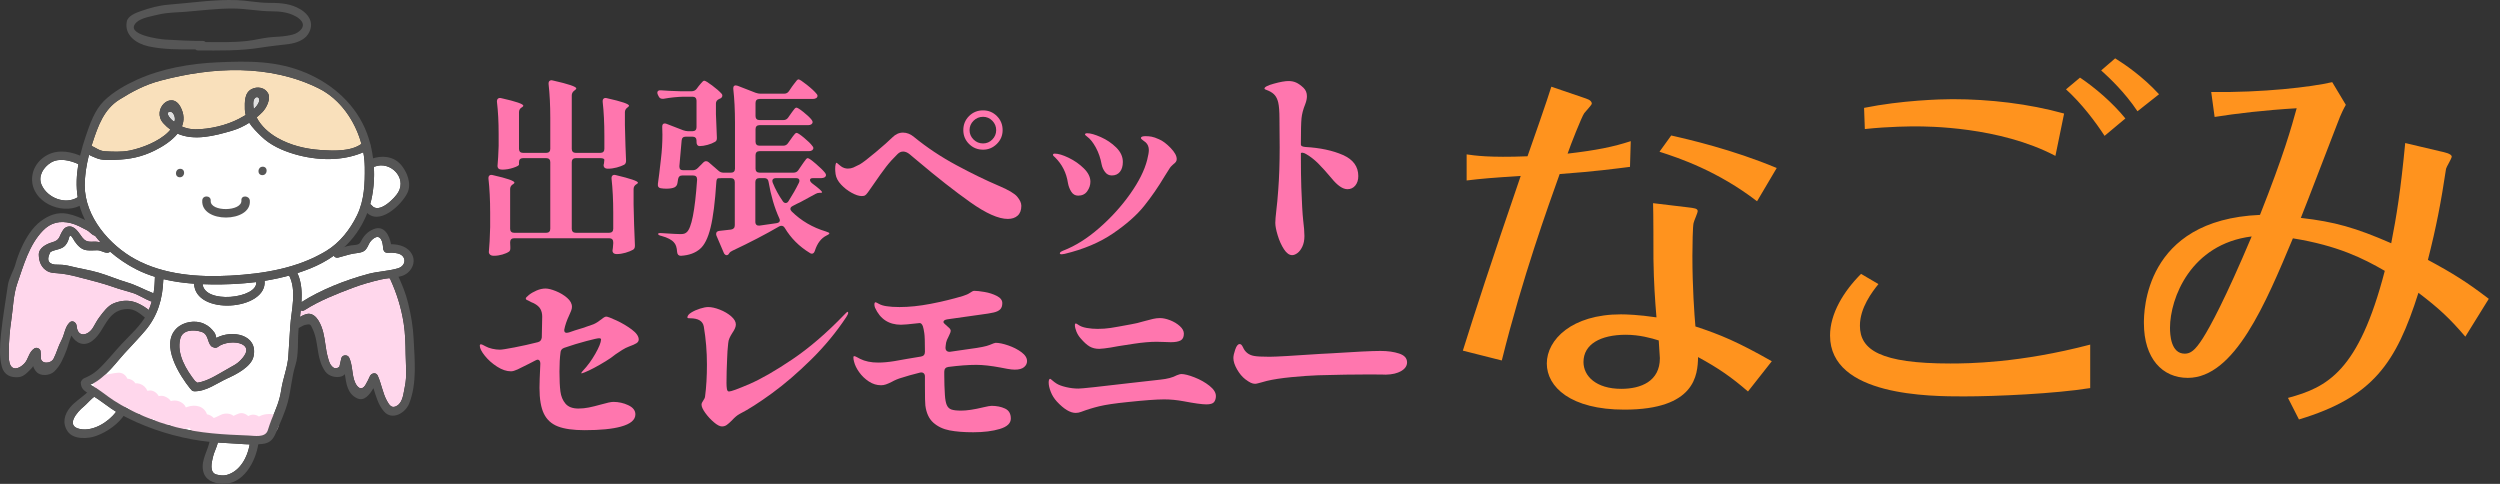
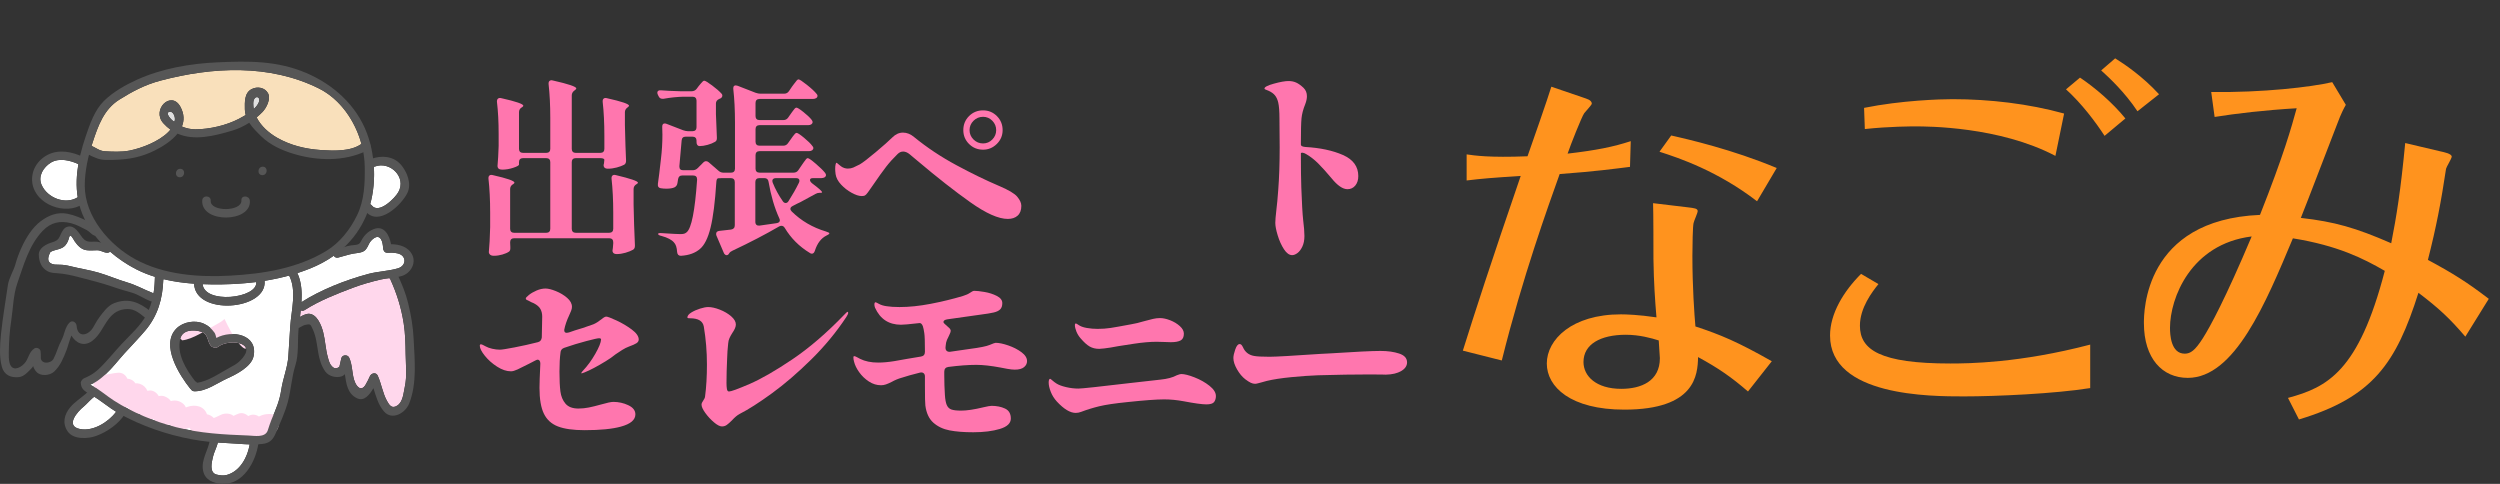
<svg xmlns="http://www.w3.org/2000/svg" version="1.1" id="レイヤー_1" x="0px" y="0px" width="620px" height="120px" viewBox="0 0 620 120" style="enable-background:new 0 0 620 120;" xml:space="preserve">
  <rect x="0" y="0" width="620" height="120" fill="#333333" stroke="none" />
  <g>
    <path style="fill:#FFFFFF;" d="M82.778,63.416c-1.756,1.244-3.697,2.287-5.795,3.139c-1.061,0.431-2.143,0.817-3.238,1.169   c1.029,2.193,1.175,4.688,1.019,7.202c4.924-3.117,10.879-5.443,16.49-6.969c2.42-0.659,5.044-0.703,7.408-1.403   c2.221-0.658,2.201-3.236-0.096-3.723c-0.858-0.182-1.683-0.202-2.554-0.158c-0.61,0.031-0.975-0.569-1.001-1.096   c-0.035-0.713-0.15-1.659-0.544-2.276c-0.895-1.4-2.505,0.315-2.877,1.024c-0.318,0.604-0.54,1.205-1.02,1.693   c-0.691,0.701-2.073,0.721-2.951,0.875c-1.284,0.226-2.49,0.683-3.756,0.982C83.354,63.996,82.976,63.764,82.778,63.416z" />
    <path style="fill:#FFD7EC;" d="M96.581,68.976c-0.715,0.085-1.43,0.177-2.134,0.34c-2.375,0.552-4.728,1.215-7.01,2.079   c-4.056,1.535-8.231,3.167-11.893,5.51c-0.358,0.229-0.696,0.202-0.957,0.034c-0.061,0.559-0.129,1.114-0.197,1.664   c0.789-0.468,1.643-0.783,2.091-0.79c2.111-0.033,3.233,2.879,3.669,4.575c0.524,2.042,0.581,4.178,1.152,6.204   c0.2,0.709,0.41,1.62,0.946,2.163c0.553,0.686,1.192,0.758,1.917,0.215c0.184-0.705,0.312-1.421,0.487-2.129   c0.221-0.894,1.559-0.948,1.933-0.152c0.808,1.716,0.682,3.696,1.226,5.501c0.499,1.655,1.74,3.123,2.871,1.191   c0.395-0.675,0.741-1.362,1.054-2.079c0.339-0.775,1.519-1.061,1.934-0.152c0.918,2.015,1.214,4.278,2.276,6.238   c0.636,1.176,1.284,2.064,2.609,1.176c1.409-0.944,1.513-3.148,1.84-4.637c0.57-2.598,0.239-5.484,0.202-8.132   c-0.037-2.525-0.086-5.077-0.476-7.576c-0.617-3.951-1.723-7.467-3.357-11.034C96.695,69.124,96.634,69.054,96.581,68.976z" />
    <path style="fill:#FFFFFF;" d="M63.55,69.941c-2.835,0.361-5.689,0.542-8.505,0.584c-1.577,0.024-3.184,0.014-4.801-0.05   C50.767,75.517,63.988,73.986,63.55,69.941z" />
    <path style="fill:#F9E0BB;" d="M32.068,37.355c3.164-0.626,7.303-2.255,9.666-4.603c0.204-0.203,0.384-0.401,0.548-0.601   c-0.612-0.436-1.2-0.957-1.76-1.578c-3.037-3.37,1.963-8.286,4.231-4.07c0.966,1.795,0.949,3.422,0.355,4.864   c1.051,0.457,2.186,0.71,3.372,0.706c3.492-0.015,7.68-0.984,10.781-2.613c0.527-0.277,1.101-0.586,1.671-0.928   c-0.126-0.451-0.202-0.922-0.208-1.416c-0.022-1.753-0.158-4.08,1.69-5.022c1.431-0.729,3.281-0.394,4.058,1.036   c0.759,1.396-0.412,3.649-1.377,4.642c-0.455,0.47-0.944,0.914-1.455,1.337c1.054,2.115,2.987,3.843,5.073,5.043   c3.298,1.898,7.062,2.802,10.843,3.055c3.038,0.203,7.411,0.417,10.08-1.521c-1.568-5.753-5.298-11.152-10.598-13.773   c-12.221-6.045-26.233-5.35-39.2-1.931c-3.793,1-6.939,2.65-10.24,4.721c-3.841,2.41-5.276,6.497-6.631,10.627   c-0.092,0.28-0.181,0.563-0.269,0.847c1.047,0.444,1.962,1.255,3.236,1.334C27.872,37.631,30.159,37.733,32.068,37.355z" />
    <path style="fill:#FFFFFF;" d="M76.691,80.044c0.034-0.008,0.053-0.016,0.081-0.025c0,0-0.002-0.001-0.003-0.002   C76.743,80.026,76.719,80.038,76.691,80.044z" />
    <path style="fill:#FFFFFF;" d="M38.421,68.648c-1.579-0.489-3.115-1.093-4.585-1.842c-2.301-1.172-4.53-2.655-6.532-4.403   c-0.176,0.171-0.423,0.279-0.739,0.27c-0.882-0.026-1.559-0.619-2.469-0.61c-0.857,0.009-1.69,0.09-2.544-0.002   c-1.367-0.147-2.274-1.139-3.012-2.19c-0.38-0.54-1.092-2.207-1.402-0.984c-0.196,0.77-0.408,1.282-0.893,1.902   c-0.889,1.139-2.596,1.021-3.746,1.712c-0.974,1.835-0.629,2.871,1.035,3.109c0.389,0.034,0.778,0.048,1.168,0.041   c0.92-0.004,1.844,0.139,2.737,0.365c2.315,0.587,4.722,0.938,7.01,1.605c2.384,0.695,4.66,1.704,7.049,2.407   c2.304,0.677,4.24,1.805,6.459,2.668c0.042,0.016,0.081,0.034,0.118,0.054c0.225-1.341,0.325-2.712,0.345-4.1L38.421,68.648z" />
-     <path style="fill:#FFD7EC;" d="M10.603,57.231C7.186,60.8,5.866,65.766,4.277,70.315c-0.97,2.776-1.035,6.173-1.477,9.08   c-0.391,2.574-0.584,5.121-0.617,7.722c-0.012,0.942-0.059,1.945,0.185,2.863c0.559,2.106,2.394,1.49,3.622,0.233   c1.121-1.149,1.085-2.869,2.566-3.82c0.532-0.341,1.441,0.072,1.502,0.711c0.051,0.524,0.093,0.964,0.065,1.494   c-0.092,1.743,2.478,1.705,3.177,0.348c0.755-1.467,1.154-3.115,1.942-4.558c0.757-1.386,0.845-3.268,2.014-4.404   c0.722-0.701,1.684,0.001,1.748,0.831c0.236,3.102,2.931,2.404,4.12,0.355c0.481-0.83,0.957-1.735,1.532-2.502   c0.941-1.254,2.105-2.884,3.629-3.471c3.44-1.325,5.925-0.35,8.614,1.666c0.293-0.687,0.534-1.387,0.732-2.096   c-0.101-0.007-0.209-0.03-0.321-0.074c-1.545-0.601-2.968-1.623-4.548-2.099c-1.555-0.469-3.138-0.878-4.669-1.423   c-2.894-1.029-5.672-1.665-8.627-2.451c-1.835-0.488-3.552-0.859-5.447-0.977c-0.736-0.045-1.527-0.103-2.192-0.457   c-1.564-0.835-2.186-2.414-2.206-4.126c-0.02-1.73,1.987-2.681,3.36-3.077c1.881-0.542,1.65-1.389,2.475-2.732   c0.354-0.577,0.67-0.991,1.376-1.146c1.742-0.381,2.755,1.653,3.616,2.751c1.126,1.436,2.29,0.84,3.742,1.011   c0.26,0.031,0.533,0.105,0.808,0.19c-0.5-0.546-0.978-1.112-1.43-1.695c-0.055-0.012-0.11-0.026-0.167-0.048   c-0.804-0.301-1.146-0.976-1.896-1.356c-1.252-0.635-2.518-1.359-3.887-1.705C14.89,54.662,12.588,55.158,10.603,57.231z" />
-     <path style="fill:#FFFFFF;" d="M33.54,64.288c7.074,3.86,15.639,4.51,23.561,4.07c8.224-0.456,16.67-1.796,23.821-6.131   c3.372-2.045,5.924-5.327,7.634-8.843c1.815-3.731,1.956-7.895,1.904-11.964c-0.015-1.207-0.136-2.434-0.356-3.658   c-5.339,2.294-11.642,2.072-17.168,0.429c-2.969-0.882-5.924-2.207-8.166-4.406c-1.031-1.011-2.154-2.098-2.956-3.342   c-1.307,0.836-2.721,1.507-4.192,1.944c-4.498,1.338-9.439,2.585-13.592,0.758c-1.429,1.776-3.647,3.175-5.588,4.144   c-3.253,1.625-6.251,2.23-9.86,2.345c-1.513,0.048-3.314,0.183-4.744-0.453c-0.537-0.239-1.15-0.437-1.653-0.744   c-0.036-0.022-0.073-0.043-0.109-0.064c-0.641,2.513-1.059,5.118-1.058,7.67C21.023,53.697,27.098,60.771,33.54,64.288z" />
    <path style="fill:#E0E0E0;" d="M42.156,27.707c-1.522,0.153,0.483,2.213,1.056,2.49C43.679,29.558,43.133,27.609,42.156,27.707z" />
    <path style="fill:#E0E0E0;" d="M62.811,25.656c-0.004,0.479,0.042,0.945,0.127,1.399c0.441-0.417,0.827-0.872,1.103-1.38   C65.045,23.822,62.829,23.322,62.811,25.656z" />
    <path style="fill:#FFFFFF;" d="M65.617,69.642c0.662,7.331-17.168,8.722-17.485,0.716c-2.542-0.183-5.084-0.527-7.548-1.118   c-0.025,0.043-0.053,0.084-0.083,0.123c-0.159,4.714-1.369,8.931-4.473,12.604c-1.658,1.962-3.461,3.796-5.187,5.697   c-1.527,1.683-2.924,3.558-4.605,5.093c-0.874,0.799-1.799,1.604-2.846,2.175c-1.142,0.622-1.364,0.292-0.387,0.819   c1.907,1.027,3.446,2.428,5.245,3.586c4.603,2.961,10.097,5.227,15.397,6.597c5.927,1.532,11.902,1.846,17.99,2.071   c1.444,0.054,4.125,0.617,4.769-1.265c0.307-0.898,0.566-1.806,0.933-2.682c1.093-2.611,2.003-4.61,2.422-7.442   c0.408-2.761,1.588-5.546,1.751-8.302c0.147-2.465,0.311-4.923,0.471-7.387c0.258-3.981,1.662-8.825-0.273-12.593   C69.709,68.886,67.671,69.313,65.617,69.642z M62.883,88.367c-0.546,2.585-4.293,4.471-6.406,5.426   c-2.576,1.164-5.322,3.298-8.264,3.243c-0.401-0.007-0.671-0.198-0.823-0.458c-0.061-0.046-0.124-0.09-0.176-0.155   c-2.658-3.303-7.538-10.916-3.429-14.978c1.67-1.65,4.628-2.149,6.797-1.158c1.193,0.545,1.832,1.17,2.617,2.217   c0.219,0.293,0.332,0.854,0.456,1.304C57.545,81.718,64.026,82.946,62.883,88.367z" />
    <path style="fill:#FFFFFF;" d="M12.567,40.355c-1.795,1.124-3.184,3.306-2.269,5.455c1.39,3.261,5.896,5.043,8.976,3.114   c-0.436-2.717-0.305-5.481,0.168-8.217C17.401,39.751,14.61,39.076,12.567,40.355z" />
    <path style="fill:#FFFFFF;" d="M54.031,109.75c-0.305,1.266-0.949,2.354-1.241,3.656c-0.257,1.146-0.96,3.791,0.894,4.28   c0.812,0.214,1.746,0.326,2.572,0.098c3.26-0.897,5.126-4.365,5.673-7.574c-1.828-0.047-3.679-0.239-5.452-0.317   C55.661,109.857,54.846,109.81,54.031,109.75z" />
-     <path style="fill:#FFD7EC;" d="M59.993,85.36c-1.55-0.775-4.515-0.471-5.919,0.652c-0.375,0.3-0.792,0.292-1.129,0.123   c-0.215-0.028-0.43-0.13-0.616-0.339c-0.971-1.093-0.606-2.949-2.397-3.512c-1.827-0.574-4.666-0.6-5.24,1.745   c-0.918,3.752,1.447,7.62,3.698,10.505c0.19,0.076,0.357,0.205,0.476,0.379c2.681-0.264,6.011-2.609,8.23-3.797   c0.802-0.429,1.625-0.874,2.286-1.51C60.209,88.811,62.41,86.568,59.993,85.36z" />
+     <path style="fill:#FFD7EC;" d="M59.993,85.36c-1.55-0.775-4.515-0.471-5.919,0.652c-0.375,0.3-0.792,0.292-1.129,0.123   c-0.215-0.028-0.43-0.13-0.616-0.339c-0.971-1.093-0.606-2.949-2.397-3.512c-1.827-0.574-4.666-0.6-5.24,1.745   c0.19,0.076,0.357,0.205,0.476,0.379c2.681-0.264,6.011-2.609,8.23-3.797   c0.802-0.429,1.625-0.874,2.286-1.51C60.209,88.811,62.41,86.568,59.993,85.36z" />
    <path style="fill:#FFFFFF;" d="M20.751,100.838c-1.476,1.166-4.748,4.831-0.866,5.569c3.222,0.612,6.932-1.661,8.921-4.283   c-1.877-1.15-3.549-2.563-5.403-3.727C22.688,98.795,21.412,100.315,20.751,100.838z" />
    <path style="fill:#FFFFFF;" d="M92.208,50.956c1.742,2.206,5.71-1.761,6.58-3.3c2.111-3.735-2.084-7.776-5.838-6.35   c-0.078,0.03-0.155,0.05-0.23,0.063c0.187,3.14-0.102,6.341-0.911,9.273C91.95,50.702,92.086,50.802,92.208,50.956z" />
  </g>
  <g>
    <path style="fill:#FFD7EC;" d="M66.716,102.666c-0.807,0.041-1.527,0.148-2.254,0.51c-0.099,0.049-0.179,0.089-0.251,0.125   c-0.748-0.53-1.732-0.66-2.643-0.115c-0.002,0.001-0.003,0.002-0.004,0.003c-0.634-0.61-1.554-0.927-2.393-0.609   c-0.434,0.165-0.849,0.356-1.261,0.558c-0.796-0.672-2.129-0.713-3.042-0.305c-0.502,0.225-1.211,0.617-1.856,0.835   c-0.218-0.238-0.482-0.448-0.795-0.619c-0.282-0.155-0.58-0.249-0.886-0.303c-0.688-1.997-2.847-2.552-4.896-1.827   c-0.115,0.041-0.23,0.085-0.345,0.128c-0.135-0.319-0.318-0.611-0.558-0.826c-0.958-0.856-2.04-1.052-3.168-0.763   c-0.353-0.526-0.887-0.908-1.6-1.174c-0.43-0.16-0.928-0.141-1.407-0.047c-0.439-0.833-1.377-1.484-2.266-1.391   c-0.188,0.02-0.366,0.045-0.542,0.073c-0.332-0.801-0.991-1.435-1.854-1.721c-0.381-0.126-0.758-0.16-1.13-0.133   c-0.421-0.689-1.136-1.094-1.993-1.158c-0.373-0.868-1.166-1.522-2.24-1.469c-1.255,0.062-2.459,0.468-3.703,0.529   c-3.219,0.158-3.258,5.026,0,5.026h0.176c0.079,0,0.154-0.005,0.229-0.011c0.157,0.435,0.419,0.837,0.803,1.189   c0.599,0.548,1.353,0.81,2.126,0.816c0.065,0.087,0.134,0.172,0.206,0.252c0.605,0.668,1.615,0.875,2.523,0.773   c0.367,0.671,0.988,1.191,1.734,1.477c0.361,0.139,0.75,0.171,1.139,0.148c0.227,0.365,0.542,0.683,0.955,0.925   c0.82,0.48,1.732,0.466,2.632,0.354c0.252,0.676,0.738,1.228,1.707,1.536c0.784,0.249,1.5,0.096,2.212-0.196   c0.603,0.773,1.464,1.212,2.48,1.276c0.826,0.052,1.646-0.185,2.415-0.462c0.002-0.001,0.004-0.001,0.006-0.002   c0.028,0.051,0.057,0.103,0.088,0.153c0.568,0.907,1.338,1.22,2.198,1.358c0.606,0.789,1.624,1.267,2.785,1.195   c1.182-0.073,2.193-0.332,3.195-0.696c0.566,0.365,1.246,0.564,1.975,0.532c0.363-0.016,0.705-0.083,1.038-0.18   c0.296,0.278,0.679,0.476,1.175,0.546c0.891,0.127,1.709,0.22,2.566-0.124c0.286-0.115,0.553-0.267,0.807-0.431   c0.337,0.102,0.703,0.169,1.103,0.198c0.685,0.051,1.549-0.236,2.146-0.563c0.264-0.145,0.765-0.367,0.671-0.362   C69.941,107.527,69.957,102.501,66.716,102.666z" />
  </g>
  <g>
    <g>
-       <path style="fill:#565656;" d="M73.658,1.856c-2.266-1.064-4.643-1.144-7.114-1.15c-2.593-0.007-5.217-0.579-7.824-0.676    c-5.605-0.207-11.284,0.693-16.867,1.122c-2.457,0.189-4.737,0.827-7.056,1.645c-1.113,0.392-3.086,1.15-3.354,2.541    c-0.658,3.416,2.376,5.483,5.327,6.14c3.72,0.828,7.821,0.799,11.688,0.778c0.159,0.154,0.379,0.256,0.673,0.257    c5.175,0.012,10.346,0.137,15.472-0.691c2.354-0.38,4.685-0.605,7.049-0.906c1.67-0.213,3.768-0.925,4.735-2.417    C78.23,5.656,76.443,3.165,73.658,1.856z M73.8,8.054c-0.758,0.507-1.721,0.651-2.595,0.81c-1.481,0.269-3.021,0.246-4.518,0.413    c-1.796,0.2-3.562,0.677-5.367,0.88c-3.425,0.384-6.901,0.307-10.351,0.271c-0.16-0.165-0.388-0.275-0.693-0.275    c-3.116-0.001-6.195-0.153-9.303-0.34c-1.243-0.075-10.17-1.192-7.19-4.212c1.193-1.211,3.983-1.612,5.608-2.008    c2.079-0.506,4.333-0.494,6.461-0.657c3.931-0.303,7.868-0.83,11.813-0.825c3.262,0.003,6.459,0.688,9.704,0.697    c2.137,0.006,4.127,0.223,6.021,1.277C74.712,4.819,76.304,6.38,73.8,8.054z" />
      <g>
        <path style="fill:#565656;" d="M20.633,38.949c-2.656-1.312-5.98-1.982-8.75-0.582c-2.622,1.325-4.283,4.038-3.868,6.997     c0.766,5.454,8.299,8.137,12.603,5.192c1.117-0.765-0.053-2.507-1.172-1.742c-3.081,2.108-7.732,0.318-9.148-3.004     c-0.916-2.149,0.474-4.33,2.269-5.455c2.129-1.333,5.071-0.543,7.129,0.474C20.912,41.429,21.845,39.548,20.633,38.949z" />
        <path style="fill:#565656;" d="M99.463,40.882c-1.893-2.221-4.913-2.416-7.466-1.446c-1.266,0.481-0.299,2.347,0.953,1.871     c3.754-1.427,7.949,2.615,5.838,6.35c-0.87,1.539-4.837,5.506-6.58,3.3c-0.842-1.066-2.402,0.34-1.568,1.397     c3.166,4.008,8.98-1.532,10.415-4.551C102.125,45.552,100.95,42.627,99.463,40.882z" />
        <path style="fill:#565656;" d="M44.696,41.865c-1.348,0-1.452,2.098-0.095,2.098C45.949,43.962,46.053,41.865,44.696,41.865z" />
        <path style="fill:#565656;" d="M65.162,41.34c-1.348,0-1.453,2.097-0.095,2.097C66.415,43.437,66.52,41.34,65.162,41.34z" />
        <path style="fill:#565656;" d="M59.868,49.688c0.203,2.817-7.802,2.915-7.611,0.095c0.091-1.35-2.006-1.446-2.098-0.095     c-0.39,5.757,12.201,5.572,11.806,0.095C61.87,48.452,59.771,48.338,59.868,49.688z" />
        <path style="fill:#565656;" d="M65.598,69.448c-0.179-1.341-2.23-0.887-2.052,0.448c0.558,4.185-13.481,5.721-13.319,0.173     c0.039-1.35-2.059-1.451-2.098-0.095C47.882,78.479,66.613,77.066,65.598,69.448z" />
        <path style="fill:#565656;" d="M102.266,63.267c-0.989-2.073-3.159-2.673-5.291-2.706c-0.399-2.215-1.695-4.788-4.333-3.73     c-1.61,0.645-2.547,1.823-3.319,3.328c-0.333,0.65-1.501,0.601-2.152,0.684c-1.289,0.165-2.497,0.684-3.756,0.981     c-1.315,0.31-0.874,2.363,0.448,2.052c1.266-0.299,2.471-0.755,3.756-0.982c0.878-0.154,2.259-0.174,2.951-0.875     c0.48-0.487,0.702-1.088,1.02-1.693c0.372-0.708,1.982-2.424,2.877-1.024c0.394,0.617,0.509,1.563,0.544,2.276     c0.026,0.527,0.391,1.127,1.001,1.096c0.871-0.044,1.696-0.024,2.554,0.158c2.297,0.487,2.317,3.065,0.096,3.723     c-2.364,0.7-4.988,0.745-7.408,1.403c-5.676,1.544-11.706,3.905-16.663,7.077c-1.13,0.723-0.188,2.6,0.953,1.87     c3.662-2.343,7.837-3.975,11.893-5.51c2.282-0.864,4.635-1.527,7.01-2.079c1.721-0.399,3.511-0.369,5.203-0.871     C101.726,67.831,103.273,65.38,102.266,63.267z" />
        <path style="fill:#565656;" d="M37.957,72.697c-2.219-0.863-4.155-1.99-6.459-2.668c-2.39-0.703-4.666-1.712-7.049-2.407     c-2.288-0.667-4.695-1.018-7.01-1.605c-0.893-0.226-1.817-0.37-2.737-0.365c-0.39,0.006-0.779-0.007-1.168-0.041     c-1.665-0.237-2.01-1.274-1.035-3.109c1.15-0.691,2.857-0.573,3.746-1.712c0.485-0.621,0.697-1.132,0.893-1.902     c0.311-1.222,1.023,0.444,1.402,0.984c0.738,1.051,1.646,2.043,3.012,2.19c0.854,0.092,1.687,0.011,2.544,0.002     c0.91-0.01,1.587,0.583,2.469,0.61c1.35,0.04,1.451-2.057,0.095-2.098c-0.755-0.022-1.67-0.515-2.469-0.609     c-1.452-0.171-2.617,0.426-3.742-1.011c-0.861-1.098-1.874-3.132-3.616-2.751c-0.706,0.155-1.021,0.568-1.376,1.146     c-0.825,1.343-0.595,2.19-2.475,2.732c-1.374,0.396-3.38,1.347-3.36,3.077c0.02,1.712,0.642,3.291,2.206,4.126     c0.664,0.355,1.455,0.412,2.192,0.457c1.895,0.118,3.611,0.489,5.447,0.977c2.955,0.786,5.733,1.422,8.627,2.451     c1.531,0.545,3.114,0.954,4.669,1.423c1.58,0.476,3.004,1.498,4.548,2.099C38.572,75.185,39.213,73.186,37.957,72.697z" />
        <path style="fill:#565656;" d="M91.007,33.053c-2.612-6.946-8.307-12.072-15.04-14.947c-7.265-3.102-14.358-2.991-22.065-2.647     c-6.673,0.298-13.726,1.505-19.919,4.303c-2.831,1.279-5.967,3.059-8.189,5.253c-2.326,2.297-3.49,5.722-4.515,8.733     c-2.126,6.248-3.412,13.016-0.86,19.306c2.449,6.036,7.715,10.848,13.416,13.753c6.428,3.274,14.118,3.824,21.208,3.718     c7.399-0.109,15.061-1.174,21.939-3.97c6.275-2.551,11.156-6.794,13.842-13.08C93.451,47.334,93.338,39.25,91.007,33.053z      M88.556,53.385c-1.71,3.516-4.262,6.798-7.634,8.843c-7.151,4.334-15.596,5.674-23.821,6.131     c-7.922,0.44-16.487-0.21-23.561-4.07c-6.442-3.517-12.517-10.591-12.521-18.244c-0.002-3.602,0.83-7.312,1.947-10.715     c1.355-4.13,2.791-8.217,6.631-10.627c3.301-2.072,6.448-3.721,10.24-4.721c12.966-3.419,26.979-4.114,39.2,1.931     c7.053,3.488,11.326,11.894,11.423,19.508C90.513,45.489,90.371,49.654,88.556,53.385z" />
        <path style="fill:#565656;" d="M90.113,35.301c-2.598,2.35-7.33,2.122-10.557,1.906c-3.78-0.252-7.544-1.157-10.843-3.055     c-2.086-1.2-4.019-2.929-5.073-5.043c0.51-0.423,0.999-0.867,1.455-1.337c0.965-0.993,2.136-3.247,1.377-4.642     c-0.778-1.43-2.627-1.765-4.058-1.036c-1.848,0.942-1.712,3.269-1.69,5.022c0.006,0.494,0.082,0.964,0.208,1.416     c-0.57,0.342-1.144,0.651-1.671,0.928c-3.101,1.629-7.289,2.599-10.781,2.613c-1.186,0.005-2.322-0.249-3.372-0.706     c0.595-1.442,0.611-3.068-0.355-4.864c-2.268-4.216-7.268,0.7-4.231,4.07c0.56,0.621,1.148,1.142,1.76,1.578     c-0.164,0.199-0.344,0.398-0.548,0.601c-2.363,2.348-6.503,3.977-9.666,4.603c-1.91,0.378-4.197,0.276-6.135,0.155     c-1.636-0.101-2.679-1.413-4.172-1.599c-1.343-0.168-1.431,1.93-0.095,2.097c-0.736-0.092-0.082,0.063,0.519,0.43     c0.503,0.307,1.116,0.505,1.653,0.744c1.43,0.636,3.231,0.502,4.744,0.453c3.609-0.115,6.607-0.72,9.86-2.345     c1.941-0.969,4.159-2.369,5.588-4.144c4.153,1.827,9.094,0.58,13.592-0.758c1.471-0.437,2.884-1.108,4.192-1.944     c0.801,1.244,1.925,2.33,2.956,3.342c2.242,2.199,5.196,3.524,8.166,4.406c5.778,1.718,12.405,1.885,17.892-0.756     c0.252-0.157,0.479-0.346,0.681-0.567C92.515,35.959,91.117,34.394,90.113,35.301z M42.156,27.707     c0.978-0.098,1.523,1.851,1.056,2.49C42.639,29.92,40.634,27.86,42.156,27.707z M62.811,25.656     c0.018-2.333,2.234-1.834,1.23,0.019c-0.275,0.509-0.662,0.963-1.103,1.38C62.853,26.601,62.808,26.135,62.811,25.656z" />
        <path style="fill:#565656;" d="M37.424,77.268c-2.898-2.284-5.477-3.482-9.14-2.071c-1.524,0.587-2.688,2.216-3.629,3.471     c-0.575,0.767-1.051,1.673-1.532,2.502c-1.189,2.05-3.884,2.747-4.12-0.355c-0.063-0.83-1.025-1.532-1.748-0.831     c-1.169,1.136-1.258,3.018-2.014,4.404c-0.787,1.442-1.186,3.09-1.942,4.558c-0.699,1.357-3.269,1.395-3.177-0.348     c0.028-0.529-0.014-0.969-0.065-1.494c-0.061-0.64-0.971-1.053-1.502-0.711c-1.48,0.951-1.444,2.671-2.566,3.82     c-1.228,1.257-3.063,1.874-3.622-0.233c-0.244-0.918-0.197-1.922-0.185-2.863c0.034-2.601,0.227-5.148,0.617-7.722     c0.441-2.906,0.507-6.303,1.477-9.08c1.589-4.548,2.909-9.514,6.326-13.084c1.984-2.073,4.286-2.569,7.016-1.879     c1.369,0.346,2.635,1.07,3.887,1.705c0.75,0.38,1.092,1.055,1.896,1.356c1.269,0.476,1.912-1.522,0.649-1.997     c-0.793-0.297-1.475-1.188-2.294-1.564c-1.689-0.776-3.205-1.486-5.053-1.847c-2.443-0.475-4.631,0.379-6.568,1.827     c-2.183,1.631-3.764,4.265-4.86,6.706c-0.578,1.286-1.063,2.59-1.44,3.949c-0.487,1.757-1.633,3.454-1.887,5.263     c-0.568,4.053-1.303,8.108-1.709,12.179c-0.252,2.523-0.453,5.499,0.205,7.981c0.563,2.121,2.271,2.838,4.29,2.609     c1.272-0.145,2.338-1.418,3.159-2.259c0.139-0.142,0.241-0.313,0.331-0.493c0.133,0.488,0.371,0.968,0.811,1.457     c1.045,1.167,3.335,0.928,4.397-0.07c1.54-1.447,2.3-3.36,3.054-5.296c0.327-0.841,0.717-2.388,1.218-3.646     c1.056,1.79,3.018,2.898,5.137,1.352c1.882-1.372,2.674-3.55,4.039-5.37c1.224-1.632,2.615-2.505,4.682-2.558     c1.962-0.05,3.288,1.266,4.706,2.384C37.333,79.861,38.477,78.099,37.424,77.268z" />
        <path style="fill:#565656;" d="M73.467,67.172c-0.654-1.183-2.527-0.234-1.871,0.953c2.1,3.796,0.646,8.748,0.383,12.804     c-0.16,2.464-0.324,4.921-0.471,7.387c-0.164,2.755-1.343,5.541-1.751,8.302c-0.419,2.832-1.328,4.831-2.422,7.442     c-0.367,0.876-0.626,1.785-0.933,2.682c-0.643,1.881-3.324,1.318-4.769,1.265c-6.088-0.226-12.063-0.539-17.99-2.071     c-5.3-1.37-10.794-3.636-15.397-6.597c-1.799-1.157-3.337-2.559-5.245-3.586c-0.977-0.527-0.754-0.197,0.387-0.819     c1.047-0.571,1.972-1.377,2.846-2.175c1.682-1.535,3.078-3.41,4.605-5.093c1.726-1.902,3.529-3.735,5.187-5.697     c3.104-3.673,4.313-7.89,4.473-12.604c0.477-0.605,0.267-1.714-0.721-1.714h-0.262c-0.557,0-1.087,0.41-1.096,1.002     c-0.047,3.261-0.529,6.426-2.058,9.342c-1.466,2.795-4.146,5.109-6.276,7.405c-1.956,2.11-3.726,4.403-5.854,6.346     c-1,0.913-2.139,1.551-3.377,2.062c-0.373,0.154-0.841,0.727-0.823,1.15c0.067,1.511,0.975,2.097,2.253,2.786     c2.572,1.385,4.687,3.388,7.252,4.811c5.572,3.089,11.853,5.251,18.101,6.405c2.92,0.54,5.876,0.805,8.84,0.936     c2.779,0.122,5.75,0.527,8.522,0.21c1.883-0.215,2.668-1.011,3.399-2.713c1.075-2.503,2.305-5.128,2.999-7.774     c0.787-2.998,0.927-6.089,1.87-9.077c0.834-2.645,0.517-5.88,0.748-8.63C74.406,77.242,75.878,71.529,73.467,67.172z" />
        <path style="fill:#565656;" d="M29.278,101.444c-1.821,2.892-5.896,5.627-9.394,4.963c-3.882-0.738-0.609-4.403,0.866-5.569     c0.711-0.562,2.137-2.283,2.805-2.514c1.263-0.435,0.834-2.493-0.447-2.051c-0.732,0.252-1.225,0.85-1.799,1.355     c-1.261,1.11-2.789,2.065-3.872,3.357c-1.536,1.831-2.033,3.996-0.642,6.024c1.41,2.058,5.082,1.834,7.074,1.097     c2.771-1.024,5.566-2.974,7.162-5.506C31.753,101.454,30,100.299,29.278,101.444z" />
        <path style="fill:#565656;" d="M62.742,108.505c-0.41,0.122-0.663,0.541-0.706,0.948c-0.365,3.399-2.261,7.363-5.78,8.331     c-0.827,0.228-1.761,0.115-2.572-0.098c-1.854-0.489-1.15-3.134-0.894-4.28c0.346-1.544,1.191-2.786,1.372-4.383     c0.153-1.345-1.945-1.435-2.098-0.095c-0.297,2.618-2.253,4.991-1.702,7.784c0.466,2.364,2.595,3.2,4.803,3.283     c5.164,0.195,8.249-5.469,8.904-9.946c0.093-0.158,0.154-0.339,0.18-0.518c0.005-0.038,0.011-0.077,0.017-0.115     C64.399,108.48,63.413,108.159,62.742,108.505z" />
        <path style="fill:#565656;" d="M53.654,83.809c-0.124-0.45-0.237-1.012-0.456-1.304c-0.785-1.046-1.424-1.671-2.617-2.217     c-2.168-0.991-5.127-0.493-6.797,1.158c-4.109,4.061,0.771,11.675,3.429,14.978c0.052,0.064,0.115,0.109,0.176,0.155     c0.152,0.261,0.422,0.451,0.823,0.458c2.943,0.055,5.689-2.08,8.264-3.243c2.113-0.955,5.861-2.841,6.406-5.426     C64.026,82.946,57.545,81.718,53.654,83.809z M59.384,89.606c-0.661,0.637-1.484,1.081-2.286,1.51     c-2.22,1.188-5.549,3.533-8.23,3.797c-0.119-0.174-0.286-0.302-0.476-0.379c-2.252-2.885-4.617-6.753-3.698-10.505     c0.573-2.345,3.413-2.319,5.24-1.745c1.791,0.563,1.426,2.42,2.397,3.512c0.186,0.209,0.4,0.312,0.616,0.339     c0.337,0.169,0.754,0.177,1.129-0.123c1.404-1.123,4.368-1.428,5.919-0.652C62.41,86.568,60.209,88.811,59.384,89.606z" />
      </g>
    </g>
    <path style="fill:#565656;" d="M102.575,83.964c-0.146-2.959-0.634-5.835-1.339-8.709c-0.682-2.779-1.643-5.021-2.842-7.559   c-0.442-0.936-1.984-0.623-1.984,0.429v0.262c0,0.351,0.144,0.617,0.356,0.794c1.634,3.568,2.74,7.083,3.357,11.034   c0.39,2.5,0.439,5.051,0.476,7.576c0.038,2.647,0.369,5.533-0.202,8.132c-0.328,1.49-0.431,3.694-1.84,4.637   c-1.326,0.888-1.973,0.001-2.609-1.176c-1.062-1.96-1.358-4.222-2.276-6.238c-0.415-0.909-1.595-0.623-1.934,0.152   c-0.313,0.717-0.659,1.404-1.054,2.079c-1.131,1.932-2.372,0.465-2.871-1.191c-0.544-1.805-0.418-3.784-1.226-5.501   c-0.374-0.796-1.712-0.742-1.933,0.152c-0.175,0.708-0.303,1.424-0.487,2.129c-0.725,0.544-1.364,0.471-1.917-0.215   c-0.537-0.544-0.746-1.454-0.946-2.163c-0.571-2.026-0.628-4.162-1.152-6.204c-0.435-1.696-1.558-4.609-3.669-4.575   c-1.095,0.017-4.605,1.867-3.696,3.315c0.644,1.024,2.08-0.366,2.805-0.529c1.511-0.34,1.365-0.19,2,1.134   c0.799,1.67,1.028,3.902,1.334,5.724c0.285,1.703,0.745,3.283,1.756,4.694c0.841,1.172,2.671,1.629,3.989,1.203   c0.353-0.114,0.628-0.309,0.85-0.552c0.373,2.425,0.653,4.937,3.155,6.029c1.63,0.712,2.992-0.912,3.934-2.563   c0.647,2.012,1.164,4.065,2.58,5.734c2.019,2.38,5.325,0.48,6.278-1.914C103.457,95.092,102.834,89.212,102.575,83.964z    M76.77,80.018c0.001,0.001,0.002,0.001,0.002,0.001c-0.027,0.009-0.047,0.017-0.081,0.025   C76.719,80.038,76.743,80.026,76.77,80.018z" />
  </g>
  <g>
    <path style="fill:#FF76AE;" d="M151.826,57.471c0.171-0.171,0.257-0.413,0.257-0.725v-4.02c0-3.085-0.14-5.889-0.42-8.413v-0.187   c0-0.28,0.093-0.491,0.28-0.631s0.452-0.164,0.794-0.07c3.646,0.873,5.469,1.496,5.469,1.87c0,0.125-0.109,0.25-0.327,0.374   l-0.093,0.047c-0.437,0.28-0.655,0.67-0.655,1.168v3.833c0.062,3.334,0.171,6.684,0.328,10.049V61c0,0.436-0.157,0.748-0.468,0.936   c-0.499,0.279-1.122,0.529-1.87,0.747c-0.748,0.218-1.465,0.327-2.15,0.327c-0.467,0-0.779-0.125-0.935-0.374   c-0.094-0.124-0.141-0.28-0.141-0.468c0-0.125,0.031-0.343,0.094-0.654c0-0.062,0.031-0.436,0.093-1.121v-0.327   c0-0.312-0.086-0.554-0.257-0.725c-0.172-0.171-0.414-0.257-0.725-0.257h-23.604c-0.312,0-0.554,0.086-0.725,0.257   c-0.171,0.171-0.257,0.413-0.257,0.725v0.046c0.031,0.343,0.046,0.717,0.046,1.123v0.373c0,0.374-0.109,0.639-0.327,0.795   c-0.405,0.28-0.958,0.521-1.659,0.725c-0.701,0.202-1.395,0.304-2.08,0.304c-0.437,0-0.756-0.094-0.958-0.28   c-0.203-0.188-0.304-0.406-0.304-0.654c0.156-1.527,0.264-3.583,0.327-6.17v-3.599c0-3.147-0.14-5.951-0.42-8.413v-0.187   c0-0.28,0.093-0.491,0.28-0.631s0.451-0.164,0.794-0.07c3.583,0.811,5.375,1.434,5.375,1.87c0,0.093-0.109,0.218-0.327,0.374   l-0.093,0.047c-0.437,0.28-0.654,0.67-0.654,1.168v9.862c0,0.312,0.085,0.554,0.257,0.725c0.171,0.171,0.413,0.257,0.725,0.257   h7.993c0.311,0,0.553-0.085,0.724-0.257c0.171-0.171,0.257-0.413,0.257-0.725V40.201c0-0.311-0.086-0.553-0.257-0.725   c-0.171-0.171-0.413-0.257-0.724-0.257h-5.796c-0.312,0-0.554,0.086-0.725,0.257c-0.171,0.172-0.257,0.414-0.257,0.725v0.608   c0,0.218-0.468,0.483-1.402,0.794c-0.935,0.312-1.854,0.467-2.758,0.467c-0.779,0-1.168-0.311-1.168-0.935   c0.125-1.309,0.218-2.96,0.281-4.955V33.19c0-2.96-0.141-5.609-0.421-7.946V25.15c0-0.342,0.101-0.584,0.304-0.724   c0.203-0.141,0.475-0.164,0.818-0.07c3.615,0.811,5.422,1.434,5.422,1.87c0,0.093-0.109,0.218-0.327,0.374l-0.093,0.046   c-0.437,0.281-0.654,0.67-0.654,1.169v9.114c0,0.312,0.085,0.553,0.257,0.724c0.171,0.172,0.413,0.257,0.725,0.257h5.796   c0.311,0,0.553-0.085,0.724-0.257c0.171-0.171,0.257-0.413,0.257-0.724v-7.666c0-3.116-0.14-5.92-0.421-8.413v-0.187   c0-0.28,0.094-0.491,0.281-0.631c0.187-0.141,0.451-0.164,0.794-0.07c3.863,0.873,5.796,1.527,5.796,1.963   c0,0.125-0.11,0.265-0.327,0.421l-0.187,0.14c-0.405,0.312-0.608,0.701-0.608,1.168v13.274c0,0.312,0.085,0.553,0.257,0.724   c0.171,0.172,0.413,0.257,0.724,0.257h6.123c0.311,0,0.553-0.085,0.725-0.257c0.171-0.171,0.257-0.413,0.257-0.724v-3.272   c0-3.147-0.14-5.951-0.42-8.413v-0.187c0-0.28,0.093-0.491,0.28-0.631c0.187-0.141,0.452-0.164,0.794-0.07   c3.646,0.811,5.469,1.434,5.469,1.87c0,0.093-0.109,0.218-0.327,0.374l-0.047,0.046c-0.437,0.312-0.654,0.701-0.654,1.169v3.178   c0.094,3.926,0.187,6.824,0.281,8.693v0.234c0,0.437-0.157,0.748-0.468,0.935c-0.467,0.25-1.075,0.476-1.823,0.678   c-0.748,0.203-1.48,0.304-2.197,0.304c-0.467,0-0.779-0.125-0.935-0.374c-0.094-0.156-0.141-0.296-0.141-0.421   c0-0.155,0.031-0.327,0.094-0.514c0.062-0.374,0.093-0.669,0.093-0.888c0-0.125-0.086-0.226-0.257-0.304   c-0.172-0.077-0.414-0.117-0.725-0.117h-6.123c-0.312,0-0.553,0.086-0.724,0.257c-0.172,0.172-0.257,0.414-0.257,0.725v16.546   c0,0.312,0.085,0.554,0.257,0.725c0.171,0.171,0.413,0.257,0.724,0.257h8.32C151.413,57.728,151.654,57.643,151.826,57.471z" />
    <path style="fill:#FF76AE;" d="M197.982,42.21l0.794-1.168c0.155-0.218,0.351-0.498,0.584-0.841   c0.234-0.342,0.421-0.591,0.561-0.748c0.14-0.156,0.272-0.234,0.397-0.234c0.249,0,0.911,0.46,1.986,1.379   c1.075,0.919,1.846,1.675,2.313,2.267c0.156,0.219,0.234,0.406,0.234,0.561c0,0.187-0.094,0.358-0.281,0.514   c-0.25,0.156-0.545,0.234-0.888,0.234h-2.057c-0.499,0-0.748,0.156-0.748,0.467c0,0.28,0.203,0.577,0.608,0.888   c1.589,1.185,2.384,1.901,2.384,2.15c0,0.093-0.125,0.14-0.374,0.14h-0.047h-0.233c-0.343,0-0.671,0.094-0.982,0.28   c-0.437,0.25-1.699,0.935-3.786,2.057c-0.437,0.187-1.06,0.499-1.87,0.935c-0.374,0.187-0.561,0.42-0.561,0.701   c0,0.218,0.109,0.437,0.327,0.654c2.337,2.306,5.157,3.958,8.46,4.954c0.592,0.187,0.888,0.343,0.888,0.468   c-0.031,0.093-0.11,0.187-0.234,0.28c-0.125,0.093-0.296,0.187-0.514,0.28c-1.309,0.654-2.259,1.9-2.851,3.739   c-0.156,0.498-0.405,0.748-0.748,0.748c-0.187,0-0.359-0.062-0.514-0.187c-2.618-1.589-4.69-3.661-6.217-6.216   c-0.218-0.343-0.483-0.514-0.794-0.514c-0.187,0-0.374,0.046-0.561,0.14c-3.428,1.995-7.291,4.003-11.591,6.029   c-0.405,0.188-0.67,0.39-0.794,0.608c-0.063,0.124-0.125,0.218-0.187,0.28c-0.156,0.155-0.312,0.233-0.467,0.233   c-0.156,0-0.304-0.062-0.444-0.187c-0.14-0.125-0.242-0.281-0.304-0.468l-1.776-4.16c-0.063-0.124-0.094-0.28-0.094-0.467   c0-0.436,0.265-0.685,0.794-0.748l2.898-0.327c0.623-0.093,0.935-0.451,0.935-1.075V45.155c0-0.311-0.086-0.553-0.257-0.725   c-0.171-0.171-0.413-0.257-0.724-0.257h-2.197c-0.468,0-0.795,0.016-0.982,0.046c-0.25,0.063-0.39,0.39-0.42,0.982   c-0.312,4.892-0.787,8.639-1.426,11.241c-0.639,2.602-1.519,4.37-2.641,5.305c-1.153,0.996-2.696,1.558-4.627,1.683h-0.14   c-0.53,0-0.826-0.312-0.888-0.935c-0.062-1.122-0.327-1.917-0.794-2.384c-0.561-0.654-1.574-1.184-3.038-1.589   c-0.592-0.125-0.888-0.296-0.888-0.514c0-0.187,0.343-0.249,1.028-0.187l1.496,0.093c0.561,0.032,1.106,0.063,1.636,0.094   c0.529,0.031,0.981,0.046,1.355,0.046c0.404,0,0.716-0.03,0.935-0.093c0.218-0.062,0.436-0.187,0.654-0.374   c1.184-0.997,2.041-5.328,2.571-12.994v-0.093c0-0.654-0.327-0.981-0.981-0.981h-2.711c-0.592,0-0.935,0.312-1.028,0.935   l-0.14,0.888c-0.063,0.53-0.312,0.904-0.748,1.122c-0.467,0.218-1.122,0.327-1.963,0.327c-0.53,0-0.966-0.031-1.309-0.093   c-0.654-0.062-0.935-0.436-0.841-1.122c0.187-1.246,0.436-3.271,0.748-6.076c0.249-2.056,0.374-4.082,0.374-6.076   c0-0.872-0.016-1.511-0.047-1.916v-0.094c0-0.529,0.203-0.794,0.608-0.794c0.187,0,0.342,0.031,0.467,0.093l4.113,1.589   c0.467,0.156,0.856,0.234,1.168,0.234h1.168c0.311,0,0.553-0.085,0.724-0.257c0.171-0.171,0.257-0.413,0.257-0.725v-6.59   c0-0.311-0.086-0.553-0.257-0.724c-0.171-0.171-0.413-0.257-0.724-0.257h-2.244c-1.559,0.032-3.209,0.203-4.955,0.514h-0.28   c-0.437,0-0.748-0.202-0.935-0.607l-0.187-0.374c-0.094-0.187-0.14-0.374-0.14-0.561s0.077-0.334,0.233-0.444   c0.156-0.109,0.374-0.147,0.654-0.117c1.059,0.093,2.664,0.171,4.814,0.233h2.804c0.498,0,0.903-0.187,1.215-0.561l0.561-0.748   c0.124-0.156,0.288-0.351,0.491-0.584c0.202-0.233,0.366-0.413,0.491-0.537c0.124-0.125,0.249-0.187,0.374-0.187   c0.249,0,0.895,0.39,1.939,1.168c1.043,0.779,1.83,1.465,2.36,2.057c0.124,0.125,0.187,0.28,0.187,0.467   c0,0.25-0.125,0.467-0.374,0.654l-0.42,0.187c-0.53,0.25-0.795,0.624-0.795,1.122v2.571c0.094,2.587,0.171,4.534,0.234,5.842v0.234   c0,0.437-0.171,0.732-0.514,0.888c-0.467,0.28-1.068,0.522-1.799,0.725c-0.732,0.203-1.395,0.304-1.986,0.304   c-0.219,0-0.397-0.085-0.538-0.257c-0.14-0.171-0.21-0.413-0.21-0.724v-0.374c0-0.311-0.086-0.553-0.257-0.725   c-0.171-0.171-0.413-0.257-0.724-0.257h-1.729c-0.592,0-0.919,0.312-0.981,0.935l-0.561,6.356v0.141   c0,0.592,0.311,0.888,0.935,0.888h2.383c0.468,0,0.872-0.171,1.215-0.514l1.402-1.402c0.218-0.218,0.451-0.327,0.701-0.327   c0.218,0,0.436,0.093,0.654,0.28l2.431,2.103c0.342,0.312,0.748,0.468,1.215,0.468h1.87c0.311,0,0.553-0.085,0.725-0.257   c0.171-0.171,0.257-0.413,0.257-0.724V30.339c0-3.054-0.14-5.812-0.42-8.273v-0.187c0-0.468,0.202-0.701,0.607-0.701   c0.062,0,0.218,0.031,0.468,0.093l4.44,1.729c0.468,0.156,0.857,0.234,1.168,0.234h5.936c0.498,0,0.888-0.203,1.168-0.608   l0.795-1.168c0.124-0.155,0.311-0.404,0.561-0.748c0.249-0.343,0.452-0.6,0.608-0.771c0.155-0.171,0.295-0.257,0.42-0.257   c0.249,0,0.942,0.452,2.08,1.355c1.137,0.904,1.939,1.652,2.407,2.243c0.155,0.156,0.233,0.327,0.233,0.514   s-0.093,0.359-0.28,0.514c-0.25,0.156-0.545,0.234-0.888,0.234h-13.227c-0.312,0-0.554,0.086-0.725,0.257   c-0.172,0.172-0.257,0.414-0.257,0.725v3.272c0,0.312,0.085,0.553,0.257,0.724c0.171,0.172,0.413,0.257,0.725,0.257h5.936   c0.498,0,0.888-0.202,1.168-0.608l0.655-0.935c0.124-0.156,0.288-0.381,0.491-0.678c0.202-0.296,0.374-0.514,0.514-0.654   c0.14-0.14,0.272-0.21,0.397-0.21c0.249,0,0.841,0.374,1.776,1.122c0.935,0.748,1.604,1.387,2.01,1.916   c0.155,0.218,0.233,0.405,0.233,0.561c0,0.187-0.093,0.358-0.28,0.514c-0.218,0.156-0.483,0.233-0.794,0.233h-12.105   c-0.312,0-0.554,0.086-0.725,0.257c-0.172,0.171-0.257,0.413-0.257,0.725v3.131c0,0.312,0.085,0.554,0.257,0.725   c0.171,0.171,0.413,0.257,0.725,0.257h5.889c0.498,0,0.888-0.202,1.168-0.607l0.701-0.981c0.124-0.187,0.295-0.428,0.514-0.725   c0.217-0.296,0.397-0.514,0.537-0.654c0.141-0.14,0.272-0.21,0.397-0.21c0.249,0,0.865,0.405,1.846,1.215   c0.981,0.811,1.675,1.496,2.08,2.057c0.155,0.156,0.233,0.327,0.233,0.514c0,0.156-0.093,0.327-0.28,0.514   c-0.218,0.156-0.499,0.233-0.841,0.233h-12.246c-0.312,0-0.554,0.086-0.725,0.257c-0.172,0.171-0.257,0.413-0.257,0.724v3.366   c0,0.312,0.085,0.553,0.257,0.724c0.171,0.172,0.413,0.257,0.725,0.257h8.459C197.311,42.818,197.701,42.616,197.982,42.21z    M193.401,54.644c0-0.156-0.047-0.327-0.141-0.514c-1.185-2.586-2.072-5.609-2.664-9.068c-0.093-0.591-0.437-0.888-1.028-0.888   h-1.262c-0.312,0-0.554,0.086-0.725,0.257c-0.171,0.172-0.257,0.414-0.257,0.725v9.862c0,0.343,0.093,0.592,0.28,0.748   c0.187,0.156,0.436,0.218,0.748,0.187l4.253-0.607C193.136,55.251,193.401,55.017,193.401,54.644z M198.262,44.828   c0-0.436-0.28-0.654-0.841-0.654h-5.001c-0.28,0-0.499,0.062-0.654,0.187c-0.156,0.125-0.233,0.296-0.233,0.514   c0,0.093,0.031,0.233,0.093,0.42c0.654,1.621,1.496,3.163,2.524,4.627c0.187,0.28,0.421,0.42,0.701,0.42s0.514-0.155,0.701-0.467   c0.997-1.558,1.854-3.069,2.571-4.534C198.215,45.155,198.262,44.984,198.262,44.828z" />
    <path style="fill:#FF76AE;" d="M240.656,50.17c-3.886-2.751-8.271-6.19-13.153-10.316c-0.413-0.343-0.774-0.645-1.083-0.903   s-0.585-0.49-0.825-0.696c-0.551-0.447-1.083-0.671-1.599-0.671s-0.98,0.207-1.393,0.619c-1.066,1.032-2.012,2.081-2.837,3.146   c-0.825,1.066-1.908,2.579-3.25,4.54c-0.516,0.757-0.938,1.359-1.264,1.805c-0.328,0.447-0.585,0.714-0.774,0.8   c-0.189,0.086-0.456,0.129-0.8,0.129c-0.653,0-1.47-0.266-2.45-0.8c-0.98-0.533-1.857-1.212-2.63-2.037   c-0.774-0.826-1.23-1.685-1.367-2.58c-0.069-0.549-0.103-0.98-0.103-1.29c0-0.481,0.034-0.859,0.103-1.135   c0.068-0.275,0.137-0.413,0.207-0.413c0.068,0,0.214,0.103,0.438,0.31c0.223,0.207,0.455,0.396,0.696,0.567   c0.516,0.379,1.083,0.567,1.702,0.567c0.481,0,0.929-0.085,1.341-0.258c0.413-0.172,0.945-0.43,1.599-0.774   c0.722-0.413,2.045-1.426,3.972-3.043c1.926-1.616,3.301-2.837,4.127-3.662c0.791-0.791,1.667-1.187,2.63-1.187   c0.962,0,1.874,0.361,2.734,1.083c3.198,2.614,6.697,4.944,10.498,6.989c3.799,2.046,7.316,3.757,10.548,5.132   c2.373,0.998,3.895,1.901,4.565,2.708c0.67,0.808,1.006,1.556,1.006,2.244c0,1.066-0.302,1.875-0.903,2.424   c-0.602,0.551-1.418,0.826-2.45,0.826C247.637,54.297,244.542,52.922,240.656,50.17z M240.321,35.702   c-0.946-0.946-1.418-2.089-1.418-3.431c0-1.375,0.472-2.536,1.418-3.482c0.945-0.945,2.106-1.418,3.482-1.418   c1.341,0,2.484,0.473,3.43,1.418c0.945,0.946,1.418,2.107,1.418,3.482c0,1.341-0.482,2.485-1.444,3.431   c-0.963,0.946-2.098,1.418-3.404,1.418C242.427,37.12,241.266,36.647,240.321,35.702z M246.098,34.592   c0.636-0.653,0.954-1.426,0.954-2.321c0-0.894-0.318-1.667-0.954-2.321c-0.637-0.653-1.402-0.98-2.295-0.98   c-0.929,0-1.72,0.327-2.373,0.98c-0.654,0.654-0.98,1.428-0.98,2.321c0,0.895,0.326,1.668,0.98,2.321   c0.653,0.654,1.444,0.98,2.373,0.98C244.696,35.572,245.461,35.246,246.098,34.592z" />
-     <path style="fill:#FF76AE;" d="M265.674,47.54c-0.413-0.653-0.688-1.375-0.825-2.167c-0.379-2.51-1.444-4.625-3.198-6.345   c-0.344-0.274-0.516-0.481-0.516-0.619c0-0.207,0.155-0.31,0.464-0.31c0.859,0,2.003,0.344,3.43,1.032   c1.427,0.688,2.683,1.565,3.766,2.63c1.083,1.066,1.625,2.167,1.625,3.302c0,0.825-0.258,1.608-0.774,2.347   c-0.516,0.74-1.272,1.109-2.27,1.109C266.654,48.52,266.086,48.193,265.674,47.54z M262.837,62.809   c0-0.207,0.292-0.431,0.876-0.671c2.958-1.135,5.915-2.992,8.873-5.571c2.957-2.579,5.52-5.398,7.686-8.46   c2.167-3.06,3.576-5.88,4.229-8.459c0.275-1.1,0.413-1.909,0.413-2.424c0-0.791-0.258-1.427-0.773-1.909   c-0.207-0.171-0.456-0.361-0.748-0.567c-0.292-0.206-0.438-0.378-0.438-0.516c0-0.31,0.378-0.464,1.135-0.464   c0.516,0,1.014,0.043,1.496,0.129c0.481,0.086,1.1,0.301,1.857,0.645c0.894,0.378,1.848,1.092,2.863,2.141   c1.014,1.049,1.521,1.969,1.521,2.76c0,0.275-0.069,0.508-0.206,0.696c-0.138,0.189-0.344,0.387-0.619,0.593   c-0.069,0.069-0.198,0.189-0.387,0.361c-0.189,0.172-0.353,0.361-0.49,0.567l-1.238,1.96c-1.617,2.717-3.336,5.209-5.158,7.479   c-1.823,2.27-4.385,4.531-7.686,6.783c-3.301,2.252-7.308,3.946-12.019,5.081c-0.344,0.068-0.585,0.104-0.722,0.104   C262.991,63.066,262.837,62.98,262.837,62.809z M274.056,42.665c-0.431-0.567-0.714-1.194-0.851-1.883   c-0.276-1.547-0.757-2.948-1.444-4.204c-0.688-1.255-1.393-2.141-2.115-2.656c-0.069-0.068-0.18-0.163-0.335-0.284   c-0.155-0.12-0.232-0.214-0.232-0.284c0-0.207,0.188-0.31,0.567-0.31c0.791,0,1.909,0.318,3.353,0.954   c1.444,0.637,2.716,1.496,3.817,2.579c1.1,1.083,1.65,2.279,1.65,3.585c0,1.031-0.241,1.849-0.722,2.45   c-0.482,0.602-1.152,0.902-2.012,0.902C275.044,43.516,274.486,43.232,274.056,42.665z" />
    <path style="fill:#FF76AE;" d="M323.705,36.449c3.679,0.207,6.791,0.869,9.336,1.986c2.545,1.118,3.817,2.863,3.817,5.235   c0,0.963-0.25,1.746-0.748,2.347c-0.499,0.602-1.144,0.903-1.935,0.903c-1.169,0-2.493-0.911-3.972-2.734   c-1.238-1.479-2.33-2.69-3.275-3.637c-0.946-0.945-1.952-1.728-3.018-2.347c-0.344-0.206-0.645-0.317-0.902-0.335   c-0.259-0.017-0.388,0.044-0.388,0.181c0,3.749,0.034,6.551,0.104,8.408c0.137,3.886,0.292,6.603,0.464,8.15   c0.207,1.651,0.31,2.958,0.31,3.92c0,1.032-0.172,1.909-0.516,2.631c-0.344,0.722-0.748,1.254-1.212,1.599   c-0.465,0.343-0.902,0.516-1.315,0.516c-0.723,0-1.401-0.489-2.037-1.47c-0.637-0.98-1.153-2.123-1.548-3.431   c-0.396-1.306-0.594-2.338-0.594-3.095c0-0.619,0.086-1.667,0.259-3.146c0.171-1.375,0.326-3.026,0.464-4.952   c0.24-3.095,0.361-6.654,0.361-10.678l-0.052-6.964c0-1.891-0.104-3.267-0.31-4.126c-0.173-0.722-0.438-1.307-0.8-1.754   c-0.361-0.446-0.886-0.825-1.573-1.135c-0.206-0.103-0.396-0.181-0.567-0.232c-0.172-0.052-0.292-0.104-0.361-0.155   c-0.069-0.052-0.103-0.111-0.103-0.181c0-0.378,0.781-0.782,2.347-1.212c1.564-0.43,2.776-0.645,3.637-0.645   c0.688,0,1.315,0.129,1.883,0.387s1.178,0.696,1.831,1.315c0.55,0.55,0.825,1.238,0.825,2.063c0,0.585-0.138,1.238-0.412,1.96   c-0.517,1.272-0.825,2.442-0.929,3.508c-0.104,1.066-0.155,3.095-0.155,6.086v0.464C322.621,36.191,322.982,36.381,323.705,36.449z   " />
    <path style="fill:#FF76AE;" d="M144.577,91.931c1.135-1.203,2.158-2.604,3.069-4.204c0.911-1.599,1.384-2.776,1.418-3.533   c0-0.206-0.173-0.31-0.516-0.31c-0.31,0-1.35,0.232-3.121,0.696c-1.771,0.465-3.603,1.024-5.494,1.677   c-0.585,0.206-0.895,0.603-0.929,1.187c-0.172,1.272-0.258,2.837-0.258,4.694c0,2.063,0.078,3.706,0.232,4.926   c0.155,1.221,0.575,2.236,1.264,3.044c0.688,0.808,1.754,1.212,3.198,1.212c0.859,0,1.719-0.086,2.579-0.258   c0.859-0.172,1.839-0.413,2.94-0.723c1.548-0.446,2.596-0.67,3.147-0.67c1.306,0,2.544,0.275,3.714,0.825   c1.168,0.55,1.754,1.307,1.754,2.27c0,1.376-1.204,2.391-3.611,3.043c-2.133,0.585-5.125,0.877-8.976,0.877   c-2.82,0-5.029-0.31-6.628-0.929c-1.599-0.618-2.76-1.676-3.482-3.172s-1.083-3.619-1.083-6.37c0-1.101,0.068-3.096,0.206-5.984   v-0.103c0-0.275-0.061-0.498-0.181-0.671c-0.121-0.172-0.284-0.258-0.49-0.258c-0.103,0-0.292,0.069-0.567,0.206l-1.496,0.773   c-1.272,0.654-2.244,1.136-2.915,1.444c-0.67,0.31-1.212,0.465-1.625,0.465c-1.101,0-2.253-0.387-3.456-1.161   c-1.205-0.773-2.218-1.676-3.043-2.708c-0.826-1.031-1.238-1.856-1.238-2.476c0-0.24,0.104-0.361,0.31-0.361   c0.137,0,0.516,0.173,1.135,0.516c0.413,0.241,0.955,0.438,1.625,0.594c0.67,0.154,1.315,0.231,1.935,0.231   c0.446,0,1.65-0.188,3.611-0.567c1.96-0.378,3.885-0.808,5.777-1.289c0.584-0.137,0.911-0.533,0.98-1.187   c0.068-2.338,0.103-4.058,0.103-5.158c0-0.723-0.146-1.35-0.438-1.883c-0.292-0.533-0.834-1.006-1.625-1.419   c-0.585-0.24-0.946-0.412-1.083-0.516c-0.276-0.104-0.499-0.206-0.671-0.31c-0.172-0.103-0.258-0.223-0.258-0.361   c0-0.171,0.258-0.464,0.774-0.877c0.516-0.412,1.152-0.781,1.909-1.108c0.756-0.326,1.496-0.49,2.218-0.49   c0.653,0,1.513,0.215,2.579,0.645c1.066,0.431,1.994,0.989,2.786,1.677c0.791,0.688,1.187,1.428,1.187,2.218   c0,0.31-0.069,0.637-0.207,0.98c-0.138,0.344-0.292,0.705-0.464,1.083c-0.619,1.308-1.031,2.511-1.238,3.611v0.154   c0,0.413,0.207,0.619,0.619,0.619c0.103,0,0.292-0.034,0.567-0.104c0.825-0.31,1.942-0.67,3.353-1.083l2.682-0.929   c0.584-0.24,1.272-0.67,2.063-1.289c0.481-0.413,0.859-0.619,1.135-0.619c0.31,0,1.152,0.318,2.527,0.954   c1.375,0.637,2.639,1.385,3.792,2.244c1.152,0.859,1.728,1.686,1.728,2.476c0,0.379-0.189,0.688-0.567,0.929   c-0.379,0.241-0.998,0.516-1.857,0.825c-0.551,0.206-1.101,0.482-1.651,0.825c-0.55,0.345-1.101,0.705-1.65,1.084   c-0.757,0.618-1.565,1.186-2.425,1.702c-2.132,1.307-3.886,2.235-5.261,2.785l-0.722,0.258c-0.069,0-0.103-0.034-0.103-0.104   C144.165,92.43,144.301,92.24,144.577,91.931z" />
    <path style="fill:#FF76AE;" d="M177.049,104.724c-0.809-0.688-1.522-1.461-2.141-2.321c-0.619-0.859-0.928-1.548-0.928-2.063   c0-0.274,0.137-0.601,0.413-0.979c0.275-0.378,0.43-0.723,0.464-1.032c0.31-2.338,0.464-4.985,0.464-7.943   c0-3.164-0.258-6.293-0.774-9.389c-0.241-1.375-1.376-2.063-3.404-2.063c-0.173,0-0.328-0.008-0.464-0.025   c-0.138-0.017-0.207-0.077-0.207-0.181c0-0.412,0.318-0.816,0.955-1.212c0.636-0.396,1.367-0.723,2.192-0.98   c0.826-0.258,1.496-0.387,2.012-0.387c0.826,0,1.788,0.215,2.889,0.645c1.101,0.431,2.038,0.98,2.812,1.651   c0.774,0.67,1.161,1.35,1.161,2.037c0,0.551-0.276,1.221-0.825,2.012c-0.31,0.482-0.56,0.929-0.748,1.341   c-0.189,0.413-0.302,0.877-0.335,1.394c-0.138,1.237-0.224,2.493-0.258,3.766c-0.103,2.201-0.155,4.195-0.155,5.983   c0,0.585,0.034,1.083,0.103,1.496c0.069,0.412,0.24,0.618,0.516,0.618c0.516,0,2.209-0.618,5.081-1.856   c2.871-1.238,6.414-3.275,10.626-6.112c4.212-2.838,8.519-6.543,12.921-11.116c0.413-0.447,0.67-0.671,0.774-0.671   c0.103,0,0.155,0.086,0.155,0.258c0,0.206-0.155,0.551-0.464,1.032c-2.476,3.748-5.382,7.265-8.718,10.548   c-3.336,3.285-6.585,6.079-9.749,8.383c-3.165,2.305-5.829,4.007-7.996,5.106c-0.585,0.31-1.221,0.843-1.908,1.6   c-0.516,0.516-0.946,0.895-1.29,1.135c-0.344,0.24-0.74,0.36-1.187,0.36C178.519,105.755,177.856,105.412,177.049,104.724z" />
    <path style="fill:#FF76AE;" d="M250.039,85.664c1.255,0.43,2.347,0.988,3.276,1.676c0.928,0.688,1.393,1.428,1.393,2.219   c0,0.585-0.25,1.083-0.748,1.495c-0.499,0.413-1.264,0.619-2.295,0.619c-0.482,0-1.109-0.068-1.883-0.206   c-0.773-0.137-1.315-0.24-1.625-0.31c-2.373-0.446-4.384-0.671-6.035-0.671c-1.995,0-4.316,0.173-6.963,0.517   c-0.654,0.103-0.98,0.498-0.98,1.186v0.826c0,1.72,0.052,3.353,0.155,4.9c0.069,1.135,0.224,1.978,0.464,2.527   c0.24,0.551,0.619,0.92,1.135,1.109c0.516,0.188,1.324,0.283,2.424,0.283c1.41,0,3.25-0.274,5.52-0.825   c1.032-0.24,1.702-0.361,2.012-0.361c1.272,0,2.39,0.225,3.353,0.671c0.962,0.447,1.444,1.272,1.444,2.476   c0,1.17-0.903,2.029-2.708,2.579c-1.806,0.551-4.016,0.825-6.628,0.825c-2.305,0-4.256-0.154-5.855-0.464s-2.94-0.945-4.023-1.908   c-1.083-0.963-1.746-2.39-1.986-4.281c-0.069-0.481-0.103-2.132-0.103-4.952v-2.219c0-0.378-0.112-0.652-0.335-0.825   c-0.224-0.172-0.508-0.223-0.851-0.154c-1.926,0.481-3.456,0.911-4.591,1.289c-0.86,0.241-1.686,0.585-2.476,1.032   c-0.551,0.275-1.023,0.481-1.418,0.619c-0.396,0.138-0.8,0.206-1.212,0.206c-1.066,0-2.072-0.31-3.018-0.929   c-0.946-0.619-1.746-1.384-2.398-2.295c-0.654-0.911-1.083-1.797-1.29-2.657c-0.104-0.378-0.155-0.722-0.155-1.031   c0-0.206,0.068-0.31,0.206-0.31c0.137,0,0.378,0.095,0.722,0.283c0.343,0.189,0.584,0.318,0.722,0.388   c1.238,0.618,2.734,0.928,4.488,0.928c1.204,0,2.544-0.12,4.023-0.36c1.444-0.24,2.51-0.43,3.198-0.567l3.404-0.567   c0.653-0.104,0.98-0.499,0.98-1.187c0-2.441-0.052-3.973-0.155-4.591c-0.104-0.757-0.224-1.342-0.361-1.754   c-0.206-0.517-0.464-0.774-0.773-0.774c-0.207,0-0.379,0.018-0.516,0.052c-2.098,0.241-3.474,0.361-4.126,0.361   c-3.026,0-5.176-1.41-6.448-4.229c-0.103-0.275-0.154-0.533-0.154-0.774c0-0.378,0.103-0.567,0.309-0.567   c0.069,0,0.353,0.138,0.852,0.413c0.498,0.275,1.125,0.464,1.882,0.567c0.859,0.138,1.926,0.206,3.198,0.206   c2.373,0,4.943-0.266,7.712-0.8c2.768-0.532,5.424-1.177,7.97-1.934c0.791-0.24,1.4-0.517,1.831-0.826   c0.43-0.309,0.765-0.464,1.006-0.464c0.584,0,1.436,0.095,2.553,0.284c1.117,0.189,2.132,0.516,3.043,0.979   c0.911,0.465,1.367,1.058,1.367,1.78c0,0.688-0.173,1.204-0.516,1.547c-0.344,0.345-0.869,0.603-1.573,0.773   c-0.705,0.173-1.866,0.361-3.482,0.567l-8.047,1.136c-0.654,0.103-0.98,0.327-0.98,0.67c0,0.138,0.103,0.293,0.31,0.465   l1.083,0.979c0.275,0.241,0.413,0.499,0.413,0.774c0,0.206-0.138,0.585-0.413,1.135c-0.172,0.31-0.344,0.67-0.516,1.083   c-0.173,0.412-0.276,0.859-0.31,1.341l-0.052,0.516v0.104c0,0.344,0.104,0.603,0.31,0.773c0.207,0.173,0.481,0.241,0.825,0.207   l5.004-0.723c2.407-0.31,4.015-0.636,4.823-0.979c0.808-0.344,1.298-0.517,1.47-0.517   C247.743,85.019,248.783,85.234,250.039,85.664z" />
    <path style="fill:#FF76AE;" d="M266.777,102.402c-1.375,0-2.94-0.945-4.694-2.837c-0.654-0.723-1.153-1.521-1.496-2.398   c-0.344-0.877-0.516-1.642-0.516-2.296c0-0.31,0.034-0.541,0.103-0.696c0.068-0.154,0.155-0.232,0.258-0.232   c0.069,0,0.258,0.139,0.567,0.413c0.31,0.275,0.653,0.533,1.032,0.773c0.55,0.345,1.341,0.637,2.373,0.877   c1.032,0.241,2.045,0.361,3.043,0.361c0.825,0,5.158-0.464,12.999-1.393c3.164-0.378,5.605-0.653,7.325-0.825   c1.719-0.172,3.077-0.533,4.075-1.084c0.55-0.206,0.911-0.309,1.083-0.309c0.791,0,1.891,0.275,3.301,0.825   s2.648,1.246,3.715,2.089c1.064,0.843,1.6,1.694,1.6,2.554c0,0.585-0.148,1.075-0.439,1.47c-0.293,0.396-0.938,0.593-1.934,0.593   c-1.033,0-2.907-0.258-5.623-0.773c-1.651-0.31-3.268-0.464-4.849-0.464c-1.892,0-4.935,0.224-9.13,0.67   c-3.062,0.31-5.374,0.654-6.938,1.032c-1.565,0.379-3.069,0.843-4.514,1.393C267.671,102.317,267.224,102.402,266.777,102.402z    M272.606,86.515c-0.895,0-1.677-0.188-2.347-0.567c-0.67-0.378-1.418-1.049-2.244-2.012c-0.482-0.55-0.843-1.135-1.083-1.754   c-0.241-0.619-0.361-1.135-0.361-1.547c0-0.275,0.085-0.413,0.258-0.413c0.068,0,0.258,0.104,0.567,0.31   c0.516,0.379,1.22,0.645,2.115,0.8c0.894,0.154,1.788,0.231,2.683,0.231c1.135,0,2.209-0.077,3.224-0.231   c1.014-0.155,2.708-0.456,5.081-0.903c1.032-0.172,2.045-0.412,3.043-0.722c0.997-0.275,1.796-0.481,2.398-0.619   c0.602-0.137,1.178-0.206,1.728-0.206c0.756,0,1.599,0.18,2.528,0.541c0.928,0.361,1.728,0.844,2.398,1.444   c0.671,0.603,1.006,1.23,1.006,1.883c0,0.825-0.267,1.385-0.799,1.677c-0.534,0.292-1.35,0.438-2.45,0.438   c-0.688,0-1.204-0.017-1.547-0.052l-1.96-0.052c-1.617,0-3.5,0.164-5.648,0.49c-2.149,0.327-3.43,0.524-3.843,0.593   c-1.411,0.276-2.579,0.465-3.508,0.568C273.225,86.48,272.812,86.515,272.606,86.515z" />
    <path style="fill:#FF76AE;" d="M310.185,94.923c-0.361-0.172-0.817-0.464-1.367-0.877c-0.757-0.584-1.436-1.4-2.037-2.45   c-0.603-1.049-0.902-1.986-0.902-2.812c0-0.516,0.154-1.22,0.464-2.114s0.671-1.342,1.083-1.342c0.172,0,0.317,0.061,0.438,0.181   c0.12,0.121,0.249,0.318,0.387,0.594c0.516,1.204,1.427,1.926,2.734,2.166c0.722,0.138,2.012,0.206,3.868,0.206   c1.479,0,5.743-0.24,12.793-0.722c0.962-0.068,1.65-0.104,2.063-0.104c6.396-0.412,10.608-0.619,12.638-0.619   c1.788,0,3.335,0.216,4.643,0.646c1.307,0.43,1.96,1.16,1.96,2.192c0,0.859-0.481,1.573-1.444,2.141s-2.235,0.868-3.817,0.902   c-0.069,0-0.369-0.008-0.902-0.025s-1.573-0.026-3.121-0.026c-3.748,0-8.013,0.069-12.792,0.206   c-1.96,0.069-4.171,0.225-6.629,0.465c-2.459,0.241-4.479,0.551-6.061,0.929l-1.496,0.412c-0.173,0.035-0.404,0.096-0.696,0.181   c-0.293,0.086-0.542,0.129-0.748,0.129C310.897,95.181,310.546,95.096,310.185,94.923z" />
  </g>
  <g>
    <g>
      <path style="fill:#FF931E;" d="M363.726,38.288c1.97,0.281,5.533,0.844,15.099,0.469c0.845-2.344,5.158-14.724,5.908-17.255    l7.972,2.719c0.75,0.282,2.063,0.563,2.063,1.5c0,0.282-1.595,1.97-1.876,2.345c-0.656,0.938-3.47,8.065-4.126,10.035    c7.221-0.844,11.347-1.688,15.661-3.095l-0.188,6.377c-3.846,0.469-8.44,1.125-17.443,1.782    c-2.907,8.159-9.19,25.508-14.349,46.233l-9.659-2.438c2.907-9.284,6.939-21.758,14.349-43.327    c-7.222,0.469-9.566,0.657-13.411,1.125V38.288z M418.588,51.417c1.594,0.188,2.438,0.281,2.438,0.938    c0,0.469-0.938,2.438-1.031,3.001c-0.188,0.75-0.281,5.439-0.281,8.065c0,7.689,0.469,14.349,0.75,17.537    c6.283,2.062,10.504,3.845,18.943,8.627l-5.908,7.503c-4.126-3.563-7.221-5.721-12.379-8.534    c-0.094,4.408-0.656,13.035-18.287,13.035c-13.316,0-19.225-5.626-19.225-11.44c0-5.908,6.189-12.191,18.381-12.191    c1.219,0,4.407,0.094,8.815,0.75c-0.375-4.502-0.656-8.534-0.75-14.442c0-1.97,0-11.629-0.094-13.879L418.588,51.417z     M403.207,83.021c-6.283,0-10.503,2.345-10.503,6.753c0,3.47,3.095,6.658,9.378,6.658c4.877,0,9.565-1.876,9.565-7.597    c0-0.656-0.281-3.751-0.281-4.407C409.584,83.865,406.584,83.021,403.207,83.021z M435.749,49.916    c-9.753-7.502-19.225-10.691-24.195-12.285l2.907-4.032c4.127,0.938,15.192,3.47,26.165,8.065L435.749,49.916z" />
      <path style="fill:#FF931E;" d="M465.854,70.454c-1.594,1.97-4.595,5.908-4.595,10.316c0,6.002,5.063,9.378,22.413,9.378    c4.408,0,17.162-0.094,34.699-4.689v10.785c-8.815,1.406-23.352,2.062-31.323,2.062c-8.252,0-33.198,0-33.198-15.099    c0-5.438,3.376-10.972,7.69-15.286L465.854,70.454z M462.29,26.752c9.284-1.875,18.943-2.157,21.944-2.157    c9.191,0,18.851,1.125,27.666,3.563l-2.157,10.503c-13.88-7.315-31.886-7.315-34.605-7.315c-1.031,0-6.564,0-12.66,0.657    L462.29,26.752z M515.839,19.25c3.657,2.438,8.065,6.189,11.254,10.128l-5.158,4.314c-2.251-3.47-5.721-8.065-9.565-11.535    L515.839,19.25z M524.561,14.467c2.251,1.407,6.752,4.408,10.879,8.909l-5.346,4.22c-3.188-4.783-7.034-8.347-9.003-10.128    L524.561,14.467z" />
      <path style="fill:#FF931E;" d="M567.418,98.682c9.754-2.625,17.537-6.564,24.008-31.51c-5.346-3.095-11.723-6.283-22.788-8.065    c-6.753,16.13-14.442,34.605-26.071,34.605c-6.283,0-10.879-4.783-10.879-13.599c0-2.626,0-25.602,28.791-26.821    c5.908-14.911,7.784-21.664,9.097-26.446c-7.972,0.469-15.099,1.313-20.351,2.157l-0.844-6.19    c12.66,0.188,24.758-1.219,30.01-2.438l3.376,5.627c-0.375,0.656-1.125,1.969-2.157,4.783c-1.312,3.282-7.502,19.6-9.003,23.257    c8.347,0.938,13.599,2.438,22.414,6.283c1.312-6.658,2.345-13.035,3.47-24.852l8.722,2.063c0.844,0.188,2.813,0.563,2.813,1.313    c0,0.469-1.313,2.532-1.407,3.001c-1.219,8.159-2.438,14.536-4.501,22.601c6.283,3.376,9.847,5.627,15.099,9.659l-5.814,9.378    c-3.938-4.595-6.564-7.033-11.629-10.878c-5.533,17.443-11.254,25.883-29.635,31.416L567.418,98.682z M538.159,81.333    c0,1.594,0.188,6.377,3.657,6.377c1.406,0,2.532-0.75,4.501-3.845c1.782-2.813,5.533-9.66,12.098-25.228    C543.316,60.514,538.159,73.924,538.159,81.333z" />
    </g>
  </g>
  <g>
</g>
  <g>
</g>
  <g>
</g>
  <g>
</g>
  <g>
</g>
  <g>
</g>
  <g>
</g>
  <g>
</g>
  <g>
</g>
  <g>
</g>
  <g>
</g>
  <g>
</g>
  <g>
</g>
  <g>
</g>
  <g>
</g>
</svg>